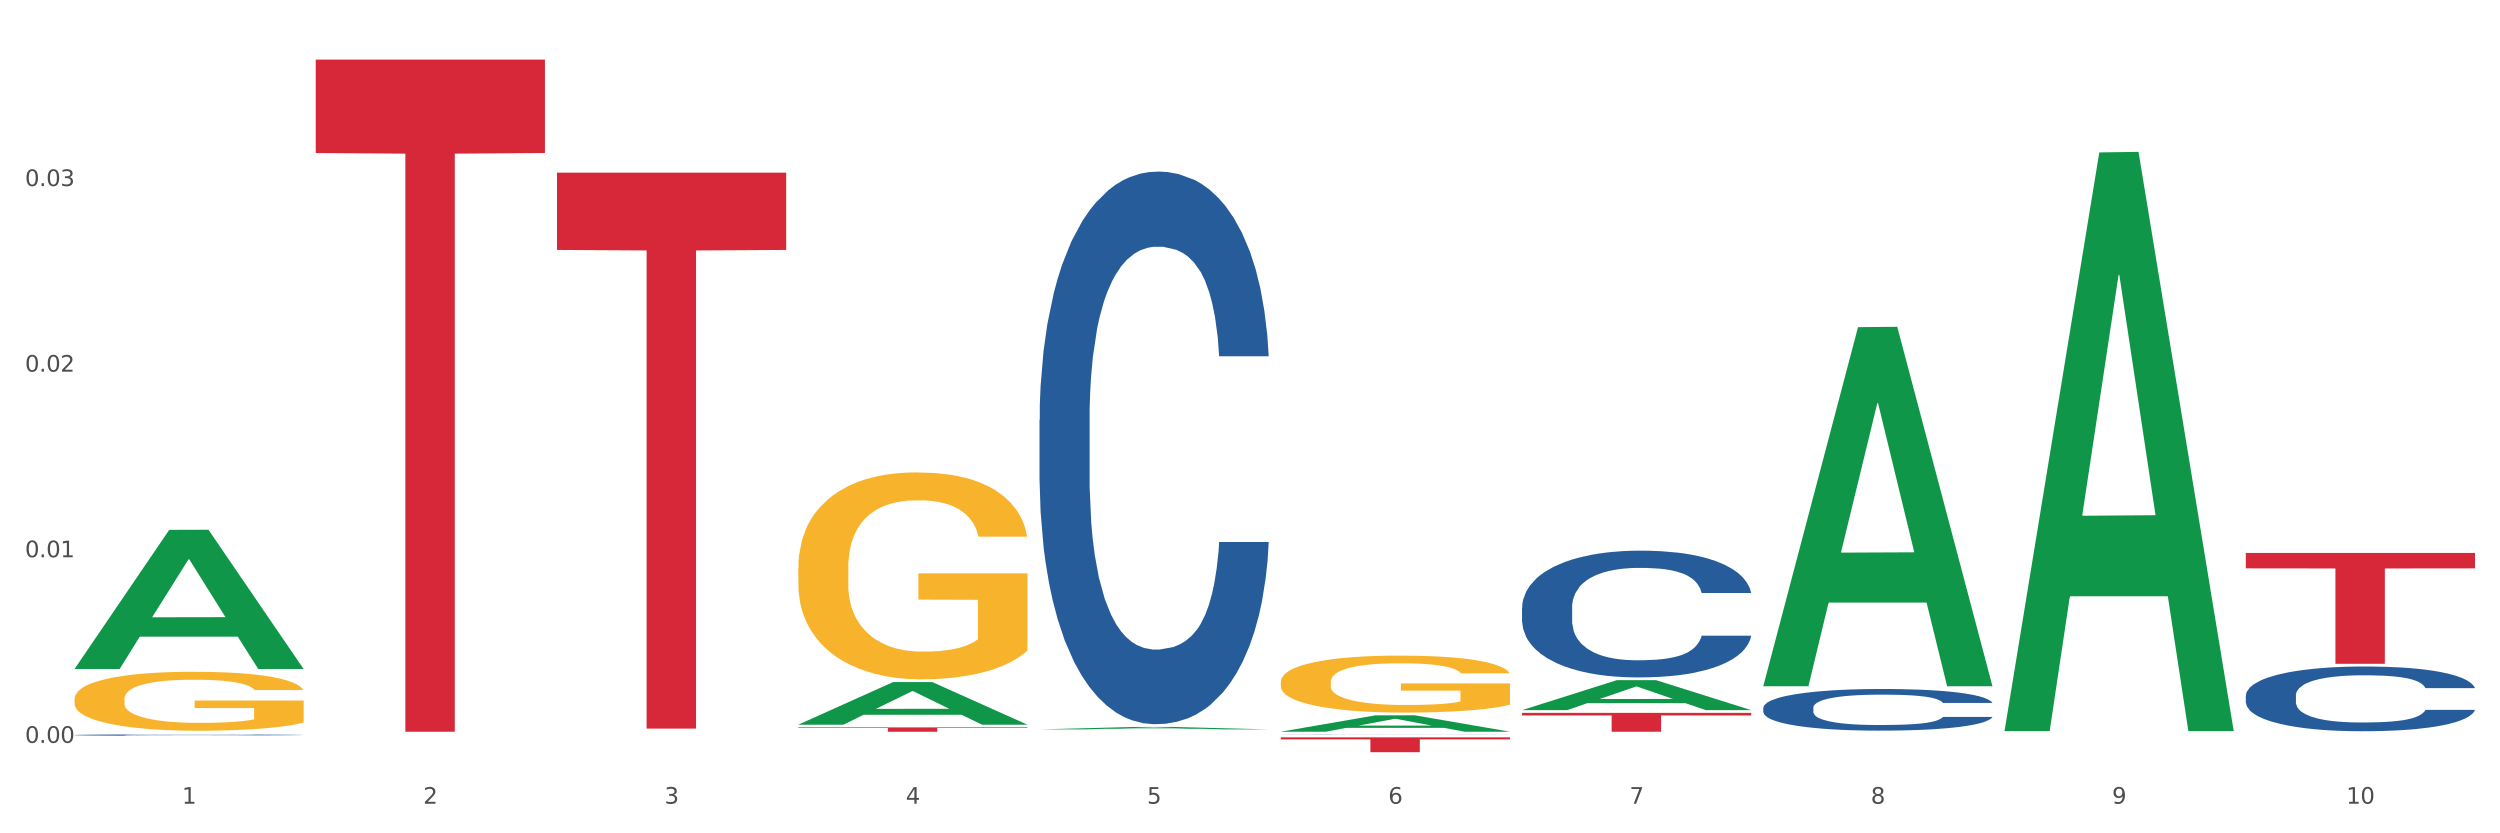
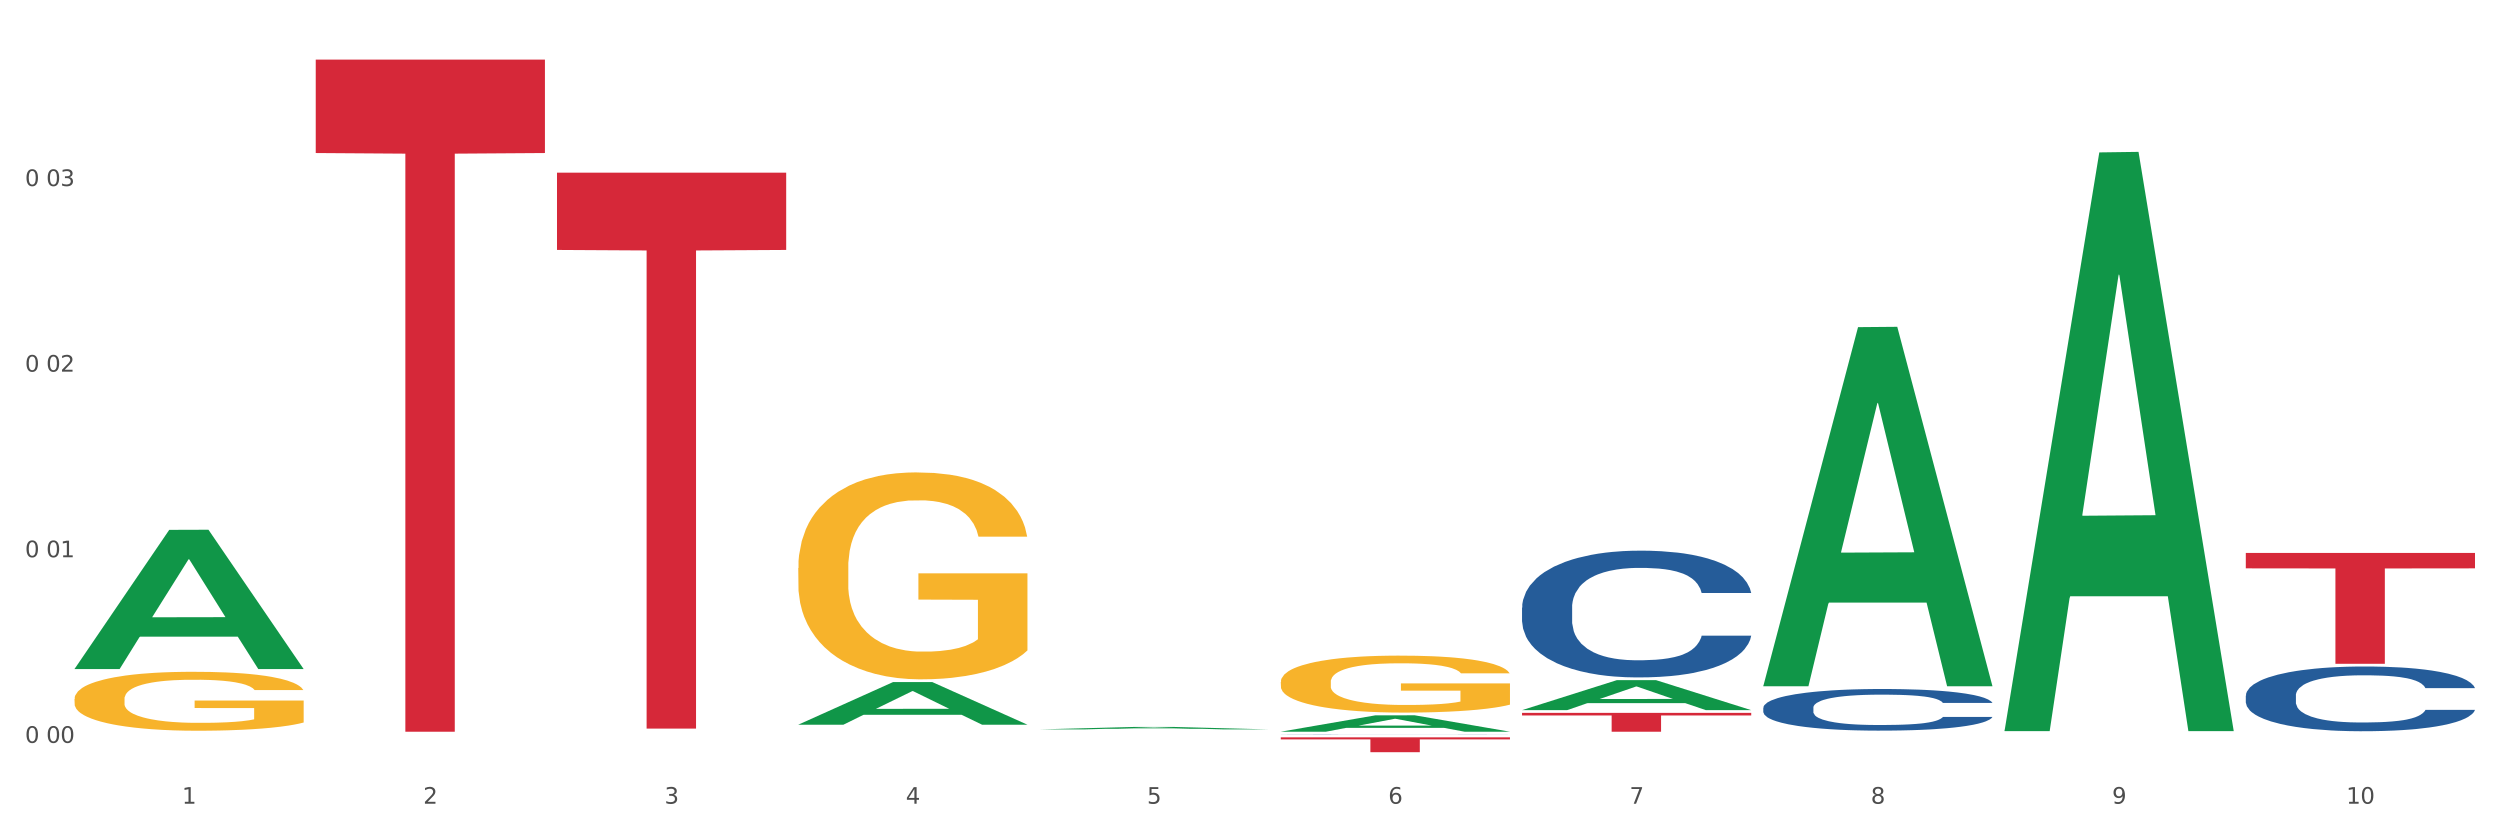
<svg xmlns="http://www.w3.org/2000/svg" xmlns:xlink="http://www.w3.org/1999/xlink" width="1080pt" height="360pt" viewBox="0 0 1080 360" version="1.1">
  <rect x="0" y="0" width="1080" height="360" fill="#333333" stroke="none" />
  <defs>
    <style type="text/css">*{stroke-linejoin: round; stroke-linecap: butt}</style>
  </defs>
  <g id="figure_1">
    <g id="patch_1">
      <path d="M 0 360  L 1080 360  L 1080 0  L 0 0  z " style="fill: #ffffff; stroke: #ffffff; stroke-linejoin: miter" />
    </g>
    <g id="axes_1">
      <g id="matplotlib.axis_1">
        <g id="xtick_1">
          <g id="text_1">
            <g style="fill: #4d4d4d" transform="translate(78.627 347.204) scale(0.096 -0.096)">
              <defs>
                <path id="DejaVuSans-31" d="M 794 531  L 1825 531  L 1825 4091  L 703 3866  L 703 4441  L 1819 4666  L 2450 4666  L 2450 531  L 3481 531  L 3481 0  L 794 0  L 794 531  z " transform="scale(0.016)" />
              </defs>
              <use xlink:href="#DejaVuSans-31" />
            </g>
          </g>
        </g>
        <g id="xtick_2">
          <g id="text_2">
            <g style="fill: #4d4d4d" transform="translate(182.851 347.204) scale(0.096 -0.096)">
              <defs>
                <path id="DejaVuSans-32" d="M 1228 531  L 3431 531  L 3431 0  L 469 0  L 469 531  Q 828 903 1448 1529  Q 2069 2156 2228 2338  Q 2531 2678 2651 2914  Q 2772 3150 2772 3378  Q 2772 3750 2511 3984  Q 2250 4219 1831 4219  Q 1534 4219 1204 4116  Q 875 4013 500 3803  L 500 4441  Q 881 4594 1212 4672  Q 1544 4750 1819 4750  Q 2544 4750 2975 4387  Q 3406 4025 3406 3419  Q 3406 3131 3298 2873  Q 3191 2616 2906 2266  Q 2828 2175 2409 1742  Q 1991 1309 1228 531  z " transform="scale(0.016)" />
              </defs>
              <use xlink:href="#DejaVuSans-32" />
            </g>
          </g>
        </g>
        <g id="xtick_3">
          <g id="text_3">
            <g style="fill: #4d4d4d" transform="translate(287.074 347.204) scale(0.096 -0.096)">
              <defs>
                <path id="DejaVuSans-33" d="M 2597 2516  Q 3050 2419 3304 2112  Q 3559 1806 3559 1356  Q 3559 666 3084 287  Q 2609 -91 1734 -91  Q 1441 -91 1130 -33  Q 819 25 488 141  L 488 750  Q 750 597 1062 519  Q 1375 441 1716 441  Q 2309 441 2620 675  Q 2931 909 2931 1356  Q 2931 1769 2642 2001  Q 2353 2234 1838 2234  L 1294 2234  L 1294 2753  L 1863 2753  Q 2328 2753 2575 2939  Q 2822 3125 2822 3475  Q 2822 3834 2567 4026  Q 2313 4219 1838 4219  Q 1578 4219 1281 4162  Q 984 4106 628 3988  L 628 4550  Q 988 4650 1302 4700  Q 1616 4750 1894 4750  Q 2613 4750 3031 4423  Q 3450 4097 3450 3541  Q 3450 3153 3228 2886  Q 3006 2619 2597 2516  z " transform="scale(0.016)" />
              </defs>
              <use xlink:href="#DejaVuSans-33" />
            </g>
          </g>
        </g>
        <g id="xtick_4">
          <g id="text_4">
            <g style="fill: #4d4d4d" transform="translate(391.298 347.204) scale(0.096 -0.096)">
              <defs>
                <path id="DejaVuSans-34" d="M 2419 4116  L 825 1625  L 2419 1625  L 2419 4116  z M 2253 4666  L 3047 4666  L 3047 1625  L 3713 1625  L 3713 1100  L 3047 1100  L 3047 0  L 2419 0  L 2419 1100  L 313 1100  L 313 1709  L 2253 4666  z " transform="scale(0.016)" />
              </defs>
              <use xlink:href="#DejaVuSans-34" />
            </g>
          </g>
        </g>
        <g id="xtick_5">
          <g id="text_5">
            <g style="fill: #4d4d4d" transform="translate(495.522 347.204) scale(0.096 -0.096)">
              <defs>
                <path id="DejaVuSans-35" d="M 691 4666  L 3169 4666  L 3169 4134  L 1269 4134  L 1269 2991  Q 1406 3038 1543 3061  Q 1681 3084 1819 3084  Q 2600 3084 3056 2656  Q 3513 2228 3513 1497  Q 3513 744 3044 326  Q 2575 -91 1722 -91  Q 1428 -91 1123 -41  Q 819 9 494 109  L 494 744  Q 775 591 1075 516  Q 1375 441 1709 441  Q 2250 441 2565 725  Q 2881 1009 2881 1497  Q 2881 1984 2565 2268  Q 2250 2553 1709 2553  Q 1456 2553 1204 2497  Q 953 2441 691 2322  L 691 4666  z " transform="scale(0.016)" />
              </defs>
              <use xlink:href="#DejaVuSans-35" />
            </g>
          </g>
        </g>
        <g id="xtick_6">
          <g id="text_6">
            <g style="fill: #4d4d4d" transform="translate(599.745 347.204) scale(0.096 -0.096)">
              <defs>
                <path id="DejaVuSans-36" d="M 2113 2584  Q 1688 2584 1439 2293  Q 1191 2003 1191 1497  Q 1191 994 1439 701  Q 1688 409 2113 409  Q 2538 409 2786 701  Q 3034 994 3034 1497  Q 3034 2003 2786 2293  Q 2538 2584 2113 2584  z M 3366 4563  L 3366 3988  Q 3128 4100 2886 4159  Q 2644 4219 2406 4219  Q 1781 4219 1451 3797  Q 1122 3375 1075 2522  Q 1259 2794 1537 2939  Q 1816 3084 2150 3084  Q 2853 3084 3261 2657  Q 3669 2231 3669 1497  Q 3669 778 3244 343  Q 2819 -91 2113 -91  Q 1303 -91 875 529  Q 447 1150 447 2328  Q 447 3434 972 4092  Q 1497 4750 2381 4750  Q 2619 4750 2861 4703  Q 3103 4656 3366 4563  z " transform="scale(0.016)" />
              </defs>
              <use xlink:href="#DejaVuSans-36" />
            </g>
          </g>
        </g>
        <g id="xtick_7">
          <g id="text_7">
            <g style="fill: #4d4d4d" transform="translate(703.969 347.204) scale(0.096 -0.096)">
              <defs>
                <path id="DejaVuSans-37" d="M 525 4666  L 3525 4666  L 3525 4397  L 1831 0  L 1172 0  L 2766 4134  L 525 4134  L 525 4666  z " transform="scale(0.016)" />
              </defs>
              <use xlink:href="#DejaVuSans-37" />
            </g>
          </g>
        </g>
        <g id="xtick_8">
          <g id="text_8">
            <g style="fill: #4d4d4d" transform="translate(808.193 347.204) scale(0.096 -0.096)">
              <defs>
                <path id="DejaVuSans-38" d="M 2034 2216  Q 1584 2216 1326 1975  Q 1069 1734 1069 1313  Q 1069 891 1326 650  Q 1584 409 2034 409  Q 2484 409 2743 651  Q 3003 894 3003 1313  Q 3003 1734 2745 1975  Q 2488 2216 2034 2216  z M 1403 2484  Q 997 2584 770 2862  Q 544 3141 544 3541  Q 544 4100 942 4425  Q 1341 4750 2034 4750  Q 2731 4750 3128 4425  Q 3525 4100 3525 3541  Q 3525 3141 3298 2862  Q 3072 2584 2669 2484  Q 3125 2378 3379 2068  Q 3634 1759 3634 1313  Q 3634 634 3220 271  Q 2806 -91 2034 -91  Q 1263 -91 848 271  Q 434 634 434 1313  Q 434 1759 690 2068  Q 947 2378 1403 2484  z M 1172 3481  Q 1172 3119 1398 2916  Q 1625 2713 2034 2713  Q 2441 2713 2670 2916  Q 2900 3119 2900 3481  Q 2900 3844 2670 4047  Q 2441 4250 2034 4250  Q 1625 4250 1398 4047  Q 1172 3844 1172 3481  z " transform="scale(0.016)" />
              </defs>
              <use xlink:href="#DejaVuSans-38" />
            </g>
          </g>
        </g>
        <g id="xtick_9">
          <g id="text_9">
            <g style="fill: #4d4d4d" transform="translate(912.416 347.204) scale(0.096 -0.096)">
              <defs>
                <path id="DejaVuSans-39" d="M 703 97  L 703 672  Q 941 559 1184 500  Q 1428 441 1663 441  Q 2288 441 2617 861  Q 2947 1281 2994 2138  Q 2813 1869 2534 1725  Q 2256 1581 1919 1581  Q 1219 1581 811 2004  Q 403 2428 403 3163  Q 403 3881 828 4315  Q 1253 4750 1959 4750  Q 2769 4750 3195 4129  Q 3622 3509 3622 2328  Q 3622 1225 3098 567  Q 2575 -91 1691 -91  Q 1453 -91 1209 -44  Q 966 3 703 97  z M 1959 2075  Q 2384 2075 2632 2365  Q 2881 2656 2881 3163  Q 2881 3666 2632 3958  Q 2384 4250 1959 4250  Q 1534 4250 1286 3958  Q 1038 3666 1038 3163  Q 1038 2656 1286 2365  Q 1534 2075 1959 2075  z " transform="scale(0.016)" />
              </defs>
              <use xlink:href="#DejaVuSans-39" />
            </g>
          </g>
        </g>
        <g id="xtick_10">
          <g id="text_10">
            <g style="fill: #4d4d4d" transform="translate(1013.586 347.204) scale(0.096 -0.096)">
              <defs>
                <path id="DejaVuSans-30" d="M 2034 4250  Q 1547 4250 1301 3770  Q 1056 3291 1056 2328  Q 1056 1369 1301 889  Q 1547 409 2034 409  Q 2525 409 2770 889  Q 3016 1369 3016 2328  Q 3016 3291 2770 3770  Q 2525 4250 2034 4250  z M 2034 4750  Q 2819 4750 3233 4129  Q 3647 3509 3647 2328  Q 3647 1150 3233 529  Q 2819 -91 2034 -91  Q 1250 -91 836 529  Q 422 1150 422 2328  Q 422 3509 836 4129  Q 1250 4750 2034 4750  z " transform="scale(0.016)" />
              </defs>
              <use xlink:href="#DejaVuSans-31" />
              <use xlink:href="#DejaVuSans-30" transform="translate(63.623 0)" />
            </g>
          </g>
        </g>
        <g id="xtick_11" />
        <g id="xtick_12" />
        <g id="xtick_13" />
        <g id="xtick_14" />
        <g id="xtick_15" />
        <g id="xtick_16" />
        <g id="xtick_17" />
        <g id="xtick_18" />
        <g id="xtick_19" />
      </g>
      <g id="matplotlib.axis_2">
        <g id="ytick_1">
          <g id="text_11">
            <g style="fill: #4d4d4d" transform="translate(10.8 320.91) scale(0.096 -0.096)">
              <defs>
-                 <path id="DejaVuSans-2e" d="M 684 794  L 1344 794  L 1344 0  L 684 0  L 684 794  z " transform="scale(0.016)" />
-               </defs>
+                 </defs>
              <use xlink:href="#DejaVuSans-30" />
              <use xlink:href="#DejaVuSans-2e" transform="translate(63.623 0)" />
              <use xlink:href="#DejaVuSans-30" transform="translate(95.41 0)" />
              <use xlink:href="#DejaVuSans-30" transform="translate(159.033 0)" />
            </g>
          </g>
        </g>
        <g id="ytick_2">
          <g id="text_12">
            <g style="fill: #4d4d4d" transform="translate(10.8 240.731) scale(0.096 -0.096)">
              <use xlink:href="#DejaVuSans-30" />
              <use xlink:href="#DejaVuSans-2e" transform="translate(63.623 0)" />
              <use xlink:href="#DejaVuSans-30" transform="translate(95.41 0)" />
              <use xlink:href="#DejaVuSans-31" transform="translate(159.033 0)" />
            </g>
          </g>
        </g>
        <g id="ytick_3">
          <g id="text_13">
            <g style="fill: #4d4d4d" transform="translate(10.8 160.553) scale(0.096 -0.096)">
              <use xlink:href="#DejaVuSans-30" />
              <use xlink:href="#DejaVuSans-2e" transform="translate(63.623 0)" />
              <use xlink:href="#DejaVuSans-30" transform="translate(95.41 0)" />
              <use xlink:href="#DejaVuSans-32" transform="translate(159.033 0)" />
            </g>
          </g>
        </g>
        <g id="ytick_4">
          <g id="text_14">
            <g style="fill: #4d4d4d" transform="translate(10.8 80.374) scale(0.096 -0.096)">
              <use xlink:href="#DejaVuSans-30" />
              <use xlink:href="#DejaVuSans-2e" transform="translate(63.623 0)" />
              <use xlink:href="#DejaVuSans-30" transform="translate(95.41 0)" />
              <use xlink:href="#DejaVuSans-33" transform="translate(159.033 0)" />
            </g>
          </g>
        </g>
        <g id="ytick_5" />
        <g id="ytick_6" />
        <g id="ytick_7" />
        <g id="ytick_8" />
      </g>
      <g id="PolyCollection_1">
        <path d="M 32.175 288.935  L 32.277 288.879  L 73.107 228.901  L 90.051 228.845  L 131.187 289.048  L 111.589 289.048  L 102.709 275.029  L 60.552 275.029  L 60.246 275.255  L 51.671 289.048  L 32.175 289.048  L 32.175 288.935  L 65.86 266.663  L 97.401 266.606  L 81.783 241.677  L 81.579 241.564  L 81.375 241.733  L 65.758 266.606  L 65.86 266.663  L 32.175 288.935  z " clip-path="url(#pd849e5771f)" style="fill: #109648" />
        <path d="M 761.74 305.729  L 761.857 305.713  L 761.857 305.253  L 762.208 304.628  L 763.496 303.478  L 765.134 302.607  L 767.943 301.589  L 769.465 301.162  L 771.454 300.685  L 775.551 299.913  L 780.232 299.256  L 783.509 298.894  L 785.967 298.664  L 791.467 298.254  L 794.627 298.073  L 797.904 297.925  L 800.713 297.826  L 805.395 297.711  L 809.14 297.662  L 813.47 297.646  L 817.098 297.662  L 821.897 297.728  L 828.919 297.925  L 831.611 298.04  L 835.239 298.237  L 838.984 298.5  L 842.027 298.763  L 845.538 299.141  L 849.166 299.634  L 852.677 300.258  L 855.135 300.833  L 857.125 301.441  L 858.88 302.18  L 860.168 302.985  L 860.753 303.659  L 839.335 303.659  L 838.75 303.051  L 837.58 302.394  L 836.409 301.95  L 835.122 301.589  L 833.132 301.178  L 831.377 300.915  L 828.451 300.603  L 825.759 300.406  L 823.535 300.291  L 820.843 300.192  L 815.109 300.094  L 811.012 300.094  L 808.438 300.127  L 805.278 300.209  L 802.586 300.324  L 799.426 300.521  L 796.968 300.734  L 794.51 301.014  L 793.106 301.211  L 790.999 301.572  L 789.595 301.868  L 787.722 302.377  L 786.669 302.739  L 784.796 303.675  L 783.977 304.365  L 783.626 304.842  L 783.392 305.368  L 783.392 307.931  L 784.094 309.081  L 784.679 309.574  L 785.616 310.132  L 787.371 310.855  L 789.946 311.562  L 792.638 312.071  L 794.862 312.383  L 796.968 312.613  L 799.075 312.794  L 801.65 312.958  L 803.756 313.057  L 806.916 313.155  L 810.661 313.205  L 813.587 313.205  L 819.556 313.122  L 822.248 313.04  L 824.823 312.925  L 827.632 312.745  L 829.855 312.547  L 831.143 312.4  L 833.249 312.087  L 834.888 311.759  L 836.292 311.381  L 837.229 311.052  L 838.282 310.559  L 839.101 310.001  L 839.335 309.705  L 860.753 309.705  L 860.285 310.297  L 859.465 310.872  L 857.827 311.644  L 856.539 312.087  L 854.55 312.63  L 852.443 313.09  L 849.517 313.599  L 846.825 313.977  L 844.017 314.305  L 840.974 314.601  L 835.473 315.012  L 833.483 315.127  L 829.27 315.324  L 825.993 315.439  L 821.195 315.554  L 816.279 315.62  L 811.13 315.636  L 806.565 315.603  L 801.533 315.505  L 798.373 315.406  L 794.862 315.258  L 790.765 315.028  L 786.903 314.749  L 783.275 314.42  L 779.881 314.043  L 776.721 313.615  L 772.625 312.909  L 769.582 312.219  L 767.358 311.578  L 765.837 311.036  L 764.315 310.346  L 763.496 309.869  L 762.208 308.719  L 761.74 307.651  L 761.74 305.729  z " clip-path="url(#pd849e5771f)" style="fill: #255c99" />
        <path d="M 657.517 262.49  L 657.634 262.44  L 657.634 261.039  L 657.985 259.138  L 659.272 255.637  L 660.911 252.986  L 663.72 249.884  L 665.241 248.584  L 667.231 247.133  L 671.327 244.782  L 676.008 242.781  L 679.285 241.681  L 681.743 240.981  L 687.244 239.73  L 690.404 239.18  L 693.681 238.73  L 696.49 238.43  L 701.171 238.08  L 704.916 237.929  L 709.247 237.879  L 712.875 237.929  L 717.673 238.13  L 724.695 238.73  L 727.387 239.08  L 731.015 239.68  L 734.76 240.481  L 737.803 241.281  L 741.314 242.431  L 744.943 243.932  L 748.454 245.833  L 750.911 247.583  L 752.901 249.434  L 754.657 251.685  L 755.944 254.136  L 756.529 256.187  L 735.112 256.187  L 734.526 254.336  L 733.356 252.335  L 732.186 250.985  L 730.898 249.884  L 728.909 248.634  L 727.153 247.834  L 724.227 246.883  L 721.535 246.283  L 719.312 245.933  L 716.62 245.633  L 710.885 245.333  L 706.789 245.333  L 704.214 245.433  L 701.054 245.683  L 698.362 246.033  L 695.202 246.633  L 692.745 247.283  L 690.287 248.134  L 688.882 248.734  L 686.776 249.834  L 685.371 250.735  L 683.499 252.285  L 682.445 253.386  L 680.573 256.237  L 679.754 258.338  L 679.402 259.789  L 679.168 261.389  L 679.168 269.192  L 679.871 272.694  L 680.456 274.194  L 681.392 275.895  L 683.148 278.096  L 685.722 280.247  L 688.414 281.798  L 690.638 282.748  L 692.745 283.448  L 694.851 283.999  L 697.426 284.499  L 699.533 284.799  L 702.693 285.099  L 706.438 285.249  L 709.364 285.249  L 715.332 284.999  L 718.024 284.749  L 720.599 284.399  L 723.408 283.848  L 725.632 283.248  L 726.919 282.798  L 729.026 281.848  L 730.664 280.847  L 732.069 279.697  L 733.005 278.696  L 734.058 277.196  L 734.877 275.495  L 735.112 274.595  L 756.529 274.595  L 756.061 276.395  L 755.242 278.146  L 753.603 280.497  L 752.316 281.848  L 750.326 283.498  L 748.22 284.899  L 745.294 286.45  L 742.602 287.6  L 739.793 288.6  L 736.75 289.501  L 731.249 290.751  L 729.26 291.101  L 725.046 291.702  L 721.769 292.052  L 716.971 292.402  L 712.055 292.602  L 706.906 292.652  L 702.341 292.552  L 697.309 292.252  L 694.149 291.952  L 690.638 291.502  L 686.542 290.801  L 682.679 289.951  L 679.051 288.951  L 675.657 287.8  L 672.497 286.5  L 668.401 284.349  L 665.358 282.248  L 663.134 280.297  L 661.613 278.646  L 660.091 276.545  L 659.272 275.095  L 657.985 271.593  L 657.517 268.342  L 657.517 262.49  z " clip-path="url(#pd849e5771f)" style="fill: #255c99" />
        <path d="M 553.293 317.307  L 553.41 317.307  L 553.41 317.304  L 553.761 317.301  L 555.049 317.294  L 556.687 317.29  L 559.496 317.284  L 561.017 317.282  L 563.007 317.279  L 567.103 317.275  L 571.785 317.272  L 575.062 317.27  L 577.52 317.268  L 583.02 317.266  L 586.18 317.265  L 589.457 317.264  L 592.266 317.264  L 596.948 317.263  L 600.693 317.263  L 605.023 317.263  L 608.651 317.263  L 613.45 317.263  L 620.472 317.264  L 623.164 317.265  L 626.792 317.266  L 630.537 317.267  L 633.58 317.269  L 637.091 317.271  L 640.719 317.274  L 644.23 317.277  L 646.688 317.28  L 648.677 317.283  L 650.433 317.287  L 651.72 317.292  L 652.306 317.295  L 630.888 317.295  L 630.303 317.292  L 629.132 317.289  L 627.962 317.286  L 626.675 317.284  L 624.685 317.282  L 622.929 317.281  L 620.004 317.279  L 617.312 317.278  L 615.088 317.277  L 612.396 317.277  L 606.661 317.276  L 602.565 317.276  L 599.99 317.276  L 596.83 317.277  L 594.139 317.277  L 590.979 317.278  L 588.521 317.28  L 586.063 317.281  L 584.659 317.282  L 582.552 317.284  L 581.148 317.286  L 579.275 317.288  L 578.222 317.29  L 576.349 317.295  L 575.53 317.299  L 575.179 317.302  L 574.945 317.305  L 574.945 317.319  L 575.647 317.325  L 576.232 317.327  L 577.168 317.331  L 578.924 317.334  L 581.499 317.338  L 584.191 317.341  L 586.414 317.343  L 588.521 317.344  L 590.628 317.345  L 593.202 317.346  L 595.309 317.346  L 598.469 317.347  L 602.214 317.347  L 605.14 317.347  L 611.109 317.347  L 613.801 317.346  L 616.375 317.346  L 619.184 317.345  L 621.408 317.344  L 622.695 317.343  L 624.802 317.341  L 626.441 317.339  L 627.845 317.337  L 628.781 317.336  L 629.835 317.333  L 630.654 317.33  L 630.888 317.328  L 652.306 317.328  L 651.837 317.331  L 651.018 317.335  L 649.38 317.339  L 648.092 317.341  L 646.103 317.344  L 643.996 317.347  L 641.07 317.349  L 638.378 317.351  L 635.569 317.353  L 632.526 317.355  L 627.026 317.357  L 625.036 317.358  L 620.823 317.359  L 617.546 317.359  L 612.747 317.36  L 607.832 317.36  L 602.682 317.36  L 598.118 317.36  L 593.085 317.36  L 589.925 317.359  L 586.414 317.358  L 582.318 317.357  L 578.456 317.356  L 574.828 317.354  L 571.434 317.352  L 568.274 317.349  L 564.177 317.346  L 561.135 317.342  L 558.911 317.338  L 557.389 317.335  L 555.868 317.332  L 555.049 317.329  L 553.761 317.323  L 553.293 317.317  L 553.293 317.307  z " clip-path="url(#pd849e5771f)" style="fill: #255c99" />
-         <path d="M 449.069 181.391  L 449.187 181.173  L 449.187 175.068  L 449.538 166.783  L 450.825 151.52  L 452.464 139.964  L 455.272 126.446  L 456.794 120.777  L 458.783 114.454  L 462.88 104.206  L 467.561 95.485  L 470.838 90.688  L 473.296 87.635  L 478.797 82.184  L 481.957 79.786  L 485.234 77.824  L 488.042 76.515  L 492.724 74.989  L 496.469 74.335  L 500.799 74.117  L 504.427 74.335  L 509.226 75.207  L 516.248 77.824  L 518.94 79.35  L 522.568 81.966  L 526.313 85.455  L 529.356 88.944  L 532.867 93.958  L 536.495 100.5  L 540.006 108.785  L 542.464 116.416  L 544.454 124.484  L 546.209 134.295  L 547.497 144.979  L 548.082 153.919  L 526.664 153.919  L 526.079 145.851  L 524.909 137.13  L 523.738 131.243  L 522.451 126.446  L 520.461 120.995  L 518.706 117.506  L 515.78 113.364  L 513.088 110.747  L 510.864 109.221  L 508.173 107.913  L 502.438 106.605  L 498.342 106.605  L 495.767 107.041  L 492.607 108.131  L 489.915 109.657  L 486.755 112.274  L 484.297 115.108  L 481.84 118.815  L 480.435 121.431  L 478.328 126.228  L 476.924 130.153  L 475.051 136.912  L 473.998 141.709  L 472.126 154.137  L 471.306 163.294  L 470.955 169.617  L 470.721 176.595  L 470.721 210.608  L 471.423 225.871  L 472.009 232.412  L 472.945 239.825  L 474.7 249.419  L 477.275 258.795  L 479.967 265.554  L 482.191 269.696  L 484.297 272.749  L 486.404 275.147  L 488.979 277.328  L 491.085 278.636  L 494.245 279.944  L 497.991 280.598  L 500.916 280.598  L 506.885 279.508  L 509.577 278.418  L 512.152 276.892  L 514.961 274.493  L 517.184 271.877  L 518.472 269.914  L 520.578 265.772  L 522.217 261.411  L 523.621 256.396  L 524.558 252.035  L 525.611 245.494  L 526.43 238.081  L 526.664 234.156  L 548.082 234.156  L 547.614 242.006  L 546.795 249.637  L 545.156 259.885  L 543.869 265.772  L 541.879 272.967  L 539.772 279.072  L 536.846 285.831  L 534.155 290.846  L 531.346 295.207  L 528.303 299.131  L 522.802 304.582  L 520.813 306.109  L 516.599 308.725  L 513.322 310.251  L 508.524 311.778  L 503.608 312.65  L 498.459 312.868  L 493.894 312.432  L 488.862 311.123  L 485.702 309.815  L 482.191 307.853  L 478.094 304.8  L 474.232 301.094  L 470.604 296.733  L 467.21 291.718  L 464.05 286.049  L 459.954 276.674  L 456.911 267.516  L 454.687 259.013  L 453.166 251.817  L 451.644 242.66  L 450.825 236.337  L 449.538 221.074  L 449.069 206.902  L 449.069 181.391  z " clip-path="url(#pd849e5771f)" style="fill: #255c99" />
-         <path d="M 32.175 317.525  L 32.292 317.525  L 32.292 317.51  L 32.643 317.49  L 33.931 317.452  L 35.569 317.424  L 38.378 317.391  L 39.899 317.377  L 41.889 317.362  L 45.985 317.336  L 50.667 317.315  L 53.944 317.303  L 56.401 317.296  L 61.902 317.283  L 65.062 317.277  L 68.339 317.272  L 71.148 317.269  L 75.829 317.265  L 79.575 317.263  L 83.905 317.263  L 87.533 317.263  L 92.331 317.265  L 99.354 317.272  L 102.045 317.276  L 105.674 317.282  L 109.419 317.291  L 112.462 317.299  L 115.973 317.311  L 119.601 317.327  L 123.112 317.348  L 125.57 317.366  L 127.559 317.386  L 129.315 317.41  L 130.602 317.436  L 131.187 317.458  L 109.77 317.458  L 109.185 317.438  L 108.014 317.417  L 106.844 317.403  L 105.557 317.391  L 103.567 317.378  L 101.811 317.369  L 98.886 317.359  L 96.194 317.352  L 93.97 317.349  L 91.278 317.346  L 85.543 317.342  L 81.447 317.342  L 78.872 317.343  L 75.712 317.346  L 73.021 317.35  L 69.861 317.356  L 67.403 317.363  L 64.945 317.372  L 63.541 317.379  L 61.434 317.39  L 60.03 317.4  L 58.157 317.417  L 57.104 317.428  L 55.231 317.459  L 54.412 317.481  L 54.061 317.497  L 53.827 317.514  L 53.827 317.597  L 54.529 317.634  L 55.114 317.65  L 56.05 317.669  L 57.806 317.692  L 60.381 317.715  L 63.072 317.731  L 65.296 317.742  L 67.403 317.749  L 69.509 317.755  L 72.084 317.76  L 74.191 317.764  L 77.351 317.767  L 81.096 317.768  L 84.022 317.768  L 89.991 317.766  L 92.683 317.763  L 95.257 317.759  L 98.066 317.753  L 100.29 317.747  L 101.577 317.742  L 103.684 317.732  L 105.322 317.721  L 106.727 317.709  L 107.663 317.698  L 108.717 317.682  L 109.536 317.664  L 109.77 317.655  L 131.187 317.655  L 130.719 317.674  L 129.9 317.693  L 128.262 317.718  L 126.974 317.732  L 124.985 317.75  L 122.878 317.765  L 119.952 317.781  L 117.26 317.793  L 114.451 317.804  L 111.408 317.814  L 105.908 317.827  L 103.918 317.831  L 99.705 317.837  L 96.428 317.841  L 91.629 317.845  L 86.714 317.847  L 81.564 317.847  L 77 317.846  L 71.967 317.843  L 68.807 317.84  L 65.296 317.835  L 61.2 317.828  L 57.338 317.819  L 53.71 317.808  L 50.316 317.796  L 47.156 317.782  L 43.059 317.759  L 40.016 317.736  L 37.793 317.715  L 36.271 317.698  L 34.75 317.675  L 33.931 317.66  L 32.643 317.623  L 32.175 317.588  L 32.175 317.525  z " clip-path="url(#pd849e5771f)" style="fill: #255c99" />
        <path d="M 136.399 25.759  L 235.411 25.759  L 235.411 66.107  L 196.463 66.379  L 196.463 316.097  L 175.112 316.097  L 175.112 66.379  L 136.399 66.107  L 136.399 26.032  L 136.399 25.759  z " clip-path="url(#pd849e5771f)" style="fill: #d62839" />
        <path d="M 240.622 74.599  L 339.635 74.599  L 339.635 107.973  L 300.687 108.199  L 300.687 314.758  L 279.336 314.758  L 279.336 108.199  L 240.622 107.973  L 240.622 74.825  L 240.622 74.599  z " clip-path="url(#pd849e5771f)" style="fill: #d62839" />
-         <path d="M 344.846 314.243  L 443.858 314.243  L 443.858 314.501  L 404.91 314.503  L 404.91 316.097  L 383.559 316.097  L 383.559 314.503  L 344.846 314.501  L 344.846 314.245  L 344.846 314.243  z " clip-path="url(#pd849e5771f)" style="fill: #d62839" />
        <path d="M 553.293 318.526  L 652.306 318.526  L 652.306 319.419  L 613.358 319.425  L 613.358 324.95  L 592.006 324.95  L 592.006 319.425  L 553.293 319.419  L 553.293 318.532  L 553.293 318.526  z " clip-path="url(#pd849e5771f)" style="fill: #d62839" />
        <path d="M 657.517 307.949  L 756.529 307.949  L 756.529 309.082  L 717.581 309.089  L 717.581 316.097  L 696.23 316.097  L 696.23 309.089  L 657.517 309.082  L 657.517 307.957  L 657.517 307.949  z " clip-path="url(#pd849e5771f)" style="fill: #d62839" />
        <path d="M 970.188 238.877  L 1069.2 238.877  L 1069.2 245.531  L 1030.252 245.576  L 1030.252 286.762  L 1008.901 286.762  L 1008.901 245.576  L 970.188 245.531  L 970.188 238.922  L 970.188 238.877  z " clip-path="url(#pd849e5771f)" style="fill: #d62839" />
        <path d="M 553.293 294.603  L 553.41 294.581  L 553.41 293.771  L 553.644 293.075  L 554.813 291.389  L 556.566 289.995  L 557.852 289.253  L 559.138 288.646  L 560.658 288.04  L 562.528 287.41  L 565.918 286.489  L 568.022 286.016  L 570.594 285.522  L 575.27 284.803  L 578.66 284.398  L 582.167 284.061  L 587.895 283.656  L 591.636 283.476  L 595.61 283.342  L 600.403 283.252  L 604.027 283.229  L 611.976 283.297  L 618.756 283.499  L 622.029 283.656  L 626.237 283.926  L 628.458 284.106  L 632.082 284.465  L 635.823 284.938  L 638.395 285.342  L 642.252 286.106  L 645.175 286.871  L 647.863 287.815  L 649.266 288.467  L 650.318 289.074  L 651.253 289.77  L 652.189 290.872  L 631.147 290.872  L 630.329 290.085  L 629.043 289.343  L 627.173 288.624  L 625.536 288.174  L 622.73 287.612  L 620.159 287.253  L 617.47 286.983  L 614.197 286.758  L 611.625 286.646  L 608.001 286.556  L 600.87 286.578  L 596.078 286.758  L 592.805 286.983  L 590.7 287.185  L 588.83 287.41  L 586.726 287.725  L 584.271 288.197  L 582.518 288.624  L 580.764 289.163  L 579.361 289.703  L 578.075 290.332  L 577.023 291.007  L 576.205 291.703  L 575.504 292.558  L 574.919 293.974  L 574.919 297.053  L 575.153 297.75  L 575.737 298.672  L 576.439 299.369  L 577.608 300.2  L 578.66 300.762  L 580.647 301.571  L 582.868 302.246  L 584.622 302.673  L 586.375 303.032  L 589.415 303.527  L 592.805 303.932  L 595.727 304.179  L 599.702 304.404  L 602.39 304.494  L 604.728 304.538  L 610.456 304.538  L 614.548 304.471  L 619.107 304.314  L 622.613 304.111  L 625.536 303.864  L 628.809 303.46  L 630.913 303.077  L 630.913 298.379  L 605.196 298.357  L 605.196 295.233  L 652.306 295.233  L 652.306 304.404  L 650.318 304.876  L 648.097 305.303  L 645.759 305.685  L 642.252 306.157  L 638.044 306.606  L 634.303 306.921  L 630.329 307.191  L 625.653 307.438  L 619.574 307.663  L 615.833 307.753  L 611.158 307.82  L 605.663 307.843  L 600.87 307.798  L 596.195 307.685  L 591.285 307.483  L 586.492 307.191  L 582.868 306.899  L 579.244 306.539  L 575.387 306.067  L 572.347 305.617  L 570.009 305.213  L 567.438 304.696  L 564.632 304.021  L 562.528 303.415  L 560.658 302.785  L 558.67 301.976  L 557.268 301.279  L 555.865 300.402  L 555.047 299.751  L 554.111 298.739  L 553.41 297.323  L 553.293 294.603  z " clip-path="url(#pd849e5771f)" style="fill: #f7b32b" />
        <path d="M 344.846 245.389  L 344.963 245.307  L 344.963 242.368  L 345.197 239.837  L 346.366 233.713  L 348.119 228.651  L 349.405 225.957  L 350.691 223.753  L 352.21 221.548  L 354.081 219.262  L 357.471 215.914  L 359.575 214.2  L 362.147 212.404  L 366.823 209.791  L 370.213 208.321  L 373.72 207.097  L 379.448 205.627  L 383.188 204.974  L 387.163 204.484  L 391.956 204.157  L 395.579 204.076  L 403.529 204.321  L 410.309 205.056  L 413.582 205.627  L 417.79 206.607  L 420.011 207.26  L 423.635 208.566  L 427.376 210.281  L 429.947 211.751  L 433.805 214.526  L 436.728 217.302  L 439.416 220.732  L 440.819 223.099  L 441.871 225.304  L 442.806 227.835  L 443.741 231.835  L 422.7 231.835  L 421.882 228.978  L 420.596 226.284  L 418.725 223.671  L 417.089 222.038  L 414.283 219.997  L 411.711 218.69  L 409.023 217.711  L 405.75 216.894  L 403.178 216.486  L 399.554 216.159  L 392.423 216.241  L 387.63 216.894  L 384.357 217.711  L 382.253 218.446  L 380.383 219.262  L 378.279 220.405  L 375.824 222.12  L 374.07 223.671  L 372.317 225.63  L 370.914 227.59  L 369.628 229.876  L 368.576 232.325  L 367.758 234.856  L 367.056 237.959  L 366.472 243.103  L 366.472 254.288  L 366.706 256.819  L 367.29 260.167  L 367.992 262.698  L 369.161 265.719  L 370.213 267.76  L 372.2 270.699  L 374.421 273.148  L 376.174 274.7  L 377.928 276.006  L 380.967 277.802  L 384.357 279.272  L 387.28 280.17  L 391.254 280.986  L 393.943 281.313  L 396.281 281.476  L 402.009 281.476  L 406.1 281.231  L 410.659 280.66  L 414.166 279.925  L 417.089 279.027  L 420.362 277.557  L 422.466 276.169  L 422.466 259.105  L 396.748 259.024  L 396.748 247.675  L 443.858 247.675  L 443.858 280.986  L 441.871 282.701  L 439.65 284.252  L 437.312 285.64  L 433.805 287.355  L 429.597 288.988  L 425.856 290.131  L 421.882 291.111  L 417.206 292.009  L 411.127 292.825  L 407.386 293.152  L 402.71 293.397  L 397.216 293.478  L 392.423 293.315  L 387.747 292.907  L 382.838 292.172  L 378.045 291.111  L 374.421 290.049  L 370.797 288.743  L 366.94 287.028  L 363.9 285.395  L 361.562 283.926  L 358.99 282.048  L 356.185 279.598  L 354.081 277.394  L 352.21 275.108  L 350.223 272.169  L 348.82 269.638  L 347.418 266.453  L 346.599 264.086  L 345.664 260.412  L 344.963 255.268  L 344.846 245.389  z " clip-path="url(#pd849e5771f)" style="fill: #f7b32b" />
-         <path d="M 970.188 300.495  L 970.305 300.469  L 970.305 299.754  L 970.656 298.783  L 971.943 296.995  L 973.582 295.642  L 976.39 294.058  L 977.912 293.394  L 979.902 292.653  L 983.998 291.453  L 988.679 290.431  L 991.956 289.869  L 994.414 289.512  L 999.915 288.873  L 1003.075 288.592  L 1006.352 288.362  L 1009.161 288.209  L 1013.842 288.03  L 1017.587 287.953  L 1021.917 287.928  L 1025.546 287.953  L 1030.344 288.056  L 1037.366 288.362  L 1040.058 288.541  L 1043.686 288.847  L 1047.431 289.256  L 1050.474 289.665  L 1053.985 290.252  L 1057.613 291.018  L 1061.125 291.989  L 1063.582 292.883  L 1065.572 293.828  L 1067.327 294.978  L 1068.615 296.229  L 1069.2 297.276  L 1047.782 297.276  L 1047.197 296.331  L 1046.027 295.31  L 1044.857 294.62  L 1043.569 294.058  L 1041.58 293.419  L 1039.824 293.011  L 1036.898 292.525  L 1034.206 292.219  L 1031.983 292.04  L 1029.291 291.887  L 1023.556 291.734  L 1019.46 291.734  L 1016.885 291.785  L 1013.725 291.912  L 1011.033 292.091  L 1007.873 292.398  L 1005.415 292.73  L 1002.958 293.164  L 1001.553 293.471  L 999.447 294.032  L 998.042 294.492  L 996.17 295.284  L 995.116 295.846  L 993.244 297.302  L 992.424 298.375  L 992.073 299.115  L 991.839 299.933  L 991.839 303.917  L 992.541 305.705  L 993.127 306.471  L 994.063 307.34  L 995.818 308.464  L 998.393 309.562  L 1001.085 310.354  L 1003.309 310.839  L 1005.415 311.197  L 1007.522 311.478  L 1010.097 311.733  L 1012.203 311.886  L 1015.363 312.04  L 1019.109 312.116  L 1022.035 312.116  L 1028.003 311.989  L 1030.695 311.861  L 1033.27 311.682  L 1036.079 311.401  L 1038.303 311.095  L 1039.59 310.865  L 1041.697 310.379  L 1043.335 309.869  L 1044.739 309.281  L 1045.676 308.77  L 1046.729 308.004  L 1047.548 307.136  L 1047.782 306.676  L 1069.2 306.676  L 1068.732 307.595  L 1067.913 308.489  L 1066.274 309.69  L 1064.987 310.379  L 1062.997 311.222  L 1060.89 311.938  L 1057.965 312.729  L 1055.273 313.317  L 1052.464 313.828  L 1049.421 314.287  L 1043.92 314.926  L 1041.931 315.105  L 1037.717 315.411  L 1034.44 315.59  L 1029.642 315.769  L 1024.726 315.871  L 1019.577 315.897  L 1015.012 315.845  L 1009.98 315.692  L 1006.82 315.539  L 1003.309 315.309  L 999.212 314.951  L 995.35 314.517  L 991.722 314.006  L 988.328 313.419  L 985.168 312.755  L 981.072 311.657  L 978.029 310.584  L 975.805 309.588  L 974.284 308.745  L 972.762 307.672  L 971.943 306.931  L 970.656 305.143  L 970.188 303.483  L 970.188 300.495  z " clip-path="url(#pd849e5771f)" style="fill: #255c99" />
+         <path d="M 970.188 300.495  L 970.305 300.469  L 970.305 299.754  L 970.656 298.783  L 971.943 296.995  L 973.582 295.642  L 976.39 294.058  L 977.912 293.394  L 979.902 292.653  L 983.998 291.453  L 988.679 290.431  L 991.956 289.869  L 994.414 289.512  L 999.915 288.873  L 1003.075 288.592  L 1006.352 288.362  L 1009.161 288.209  L 1013.842 288.03  L 1017.587 287.953  L 1021.917 287.928  L 1025.546 287.953  L 1030.344 288.056  L 1037.366 288.362  L 1040.058 288.541  L 1043.686 288.847  L 1047.431 289.256  L 1050.474 289.665  L 1053.985 290.252  L 1057.613 291.018  L 1061.125 291.989  L 1063.582 292.883  L 1065.572 293.828  L 1067.327 294.978  L 1068.615 296.229  L 1069.2 297.276  L 1047.782 297.276  L 1047.197 296.331  L 1046.027 295.31  L 1044.857 294.62  L 1043.569 294.058  L 1041.58 293.419  L 1039.824 293.011  L 1036.898 292.525  L 1034.206 292.219  L 1031.983 292.04  L 1029.291 291.887  L 1023.556 291.734  L 1019.46 291.734  L 1016.885 291.785  L 1013.725 291.912  L 1011.033 292.091  L 1007.873 292.398  L 1005.415 292.73  L 1002.958 293.164  L 1001.553 293.471  L 999.447 294.032  L 998.042 294.492  L 996.17 295.284  L 995.116 295.846  L 993.244 297.302  L 992.424 298.375  L 992.073 299.115  L 991.839 299.933  L 991.839 303.917  L 992.541 305.705  L 993.127 306.471  L 994.063 307.34  L 995.818 308.464  L 998.393 309.562  L 1001.085 310.354  L 1003.309 310.839  L 1005.415 311.197  L 1007.522 311.478  L 1010.097 311.733  L 1012.203 311.886  L 1015.363 312.04  L 1019.109 312.116  L 1022.035 312.116  L 1028.003 311.989  L 1030.695 311.861  L 1033.27 311.682  L 1036.079 311.401  L 1038.303 311.095  L 1039.59 310.865  L 1041.697 310.379  L 1043.335 309.869  L 1044.739 309.281  L 1045.676 308.77  L 1046.729 308.004  L 1047.548 307.136  L 1047.782 306.676  L 1069.2 306.676  L 1068.732 307.595  L 1067.913 308.489  L 1066.274 309.69  L 1064.987 310.379  L 1062.997 311.222  L 1060.89 311.938  L 1057.965 312.729  L 1055.273 313.317  L 1052.464 313.828  L 1049.421 314.287  L 1043.92 314.926  L 1041.931 315.105  L 1037.717 315.411  L 1034.44 315.59  L 1029.642 315.769  L 1024.726 315.871  L 1019.577 315.897  L 1015.012 315.845  L 1009.98 315.692  L 1006.82 315.539  L 999.212 314.951  L 995.35 314.517  L 991.722 314.006  L 988.328 313.419  L 985.168 312.755  L 981.072 311.657  L 978.029 310.584  L 975.805 309.588  L 974.284 308.745  L 972.762 307.672  L 971.943 306.931  L 970.656 305.143  L 970.188 303.483  L 970.188 300.495  z " clip-path="url(#pd849e5771f)" style="fill: #255c99" />
        <path d="M 553.293 316.083  L 553.395 316.077  L 594.225 309.015  L 611.169 309.009  L 652.306 316.097  L 632.707 316.097  L 623.827 314.446  L 581.67 314.446  L 581.364 314.473  L 572.789 316.097  L 553.293 316.097  L 553.293 316.083  L 586.978 313.461  L 618.519 313.455  L 602.901 310.52  L 602.697 310.506  L 602.493 310.526  L 586.876 313.455  L 586.978 313.461  L 553.293 316.083  z " clip-path="url(#pd849e5771f)" style="fill: #109648" />
        <path d="M 865.964 315.384  L 866.066 315.149  L 906.896 65.839  L 923.84 65.604  L 964.976 315.854  L 945.378 315.854  L 936.498 257.58  L 894.341 257.58  L 894.034 258.519  L 885.46 315.854  L 865.964 315.854  L 865.964 315.384  L 899.649 222.803  L 931.19 222.568  L 915.572 118.944  L 915.368 118.474  L 915.164 119.179  L 899.547 222.568  L 899.649 222.803  L 865.964 315.384  z " clip-path="url(#pd849e5771f)" style="fill: #109648" />
        <path d="M 761.74 296.188  L 761.842 296.042  L 802.672 141.326  L 819.617 141.18  L 860.753 296.48  L 841.154 296.48  L 832.274 260.316  L 790.117 260.316  L 789.811 260.899  L 781.237 296.48  L 761.74 296.48  L 761.74 296.188  L 795.425 238.735  L 826.966 238.589  L 811.349 174.282  L 811.144 173.99  L 810.94 174.427  L 795.323 238.589  L 795.425 238.735  L 761.74 296.188  z " clip-path="url(#pd849e5771f)" style="fill: #109648" />
        <path d="M 657.517 306.759  L 657.619 306.747  L 698.449 293.83  L 715.393 293.818  L 756.529 306.783  L 736.931 306.783  L 728.05 303.764  L 685.893 303.764  L 685.587 303.813  L 677.013 306.783  L 657.517 306.783  L 657.517 306.759  L 691.201 301.962  L 722.742 301.95  L 707.125 296.582  L 706.921 296.557  L 706.717 296.594  L 691.099 301.95  L 691.201 301.962  L 657.517 306.759  z " clip-path="url(#pd849e5771f)" style="fill: #109648" />
        <path d="M 449.069 315.097  L 449.172 315.096  L 490.001 314.035  L 506.946 314.034  L 548.082 315.099  L 528.484 315.099  L 519.603 314.851  L 477.446 314.851  L 477.14 314.855  L 468.566 315.099  L 449.069 315.099  L 449.069 315.097  L 482.754 314.703  L 514.295 314.702  L 498.678 314.261  L 498.474 314.259  L 498.269 314.262  L 482.652 314.702  L 482.754 314.703  L 449.069 315.097  z " clip-path="url(#pd849e5771f)" style="fill: #109648" />
        <path d="M 344.846 313.043  L 344.948 313.025  L 385.778 294.662  L 402.722 294.644  L 443.858 313.077  L 424.26 313.077  L 415.379 308.785  L 373.223 308.785  L 372.916 308.854  L 364.342 313.077  L 344.846 313.077  L 344.846 313.043  L 378.53 306.223  L 410.072 306.206  L 394.454 298.573  L 394.25 298.539  L 394.046 298.591  L 378.428 306.206  L 378.53 306.223  L 344.846 313.043  z " clip-path="url(#pd849e5771f)" style="fill: #109648" />
        <path d="M 32.175 301.983  L 32.292 301.96  L 32.292 301.123  L 32.526 300.402  L 33.695 298.657  L 35.448 297.215  L 36.734 296.448  L 38.02 295.82  L 39.54 295.192  L 41.41 294.54  L 44.8 293.587  L 46.904 293.098  L 49.476 292.587  L 54.152 291.842  L 57.542 291.424  L 61.049 291.075  L 66.777 290.656  L 70.517 290.47  L 74.492 290.331  L 79.285 290.238  L 82.909 290.214  L 90.858 290.284  L 97.638 290.493  L 100.911 290.656  L 105.119 290.935  L 107.34 291.121  L 110.964 291.493  L 114.705 291.982  L 117.277 292.401  L 121.134 293.191  L 124.057 293.982  L 126.745 294.959  L 128.148 295.634  L 129.2 296.262  L 130.135 296.983  L 131.071 298.122  L 110.029 298.122  L 109.211 297.308  L 107.925 296.541  L 106.054 295.796  L 104.418 295.331  L 101.612 294.75  L 99.041 294.378  L 96.352 294.098  L 93.079 293.866  L 90.507 293.75  L 86.883 293.657  L 79.752 293.68  L 74.96 293.866  L 71.686 294.098  L 69.582 294.308  L 67.712 294.54  L 65.608 294.866  L 63.153 295.354  L 61.399 295.796  L 59.646 296.355  L 58.243 296.913  L 56.957 297.564  L 55.905 298.262  L 55.087 298.983  L 54.386 299.867  L 53.801 301.332  L 53.801 304.518  L 54.035 305.239  L 54.619 306.193  L 55.321 306.914  L 56.49 307.775  L 57.542 308.356  L 59.529 309.193  L 61.75 309.891  L 63.504 310.333  L 65.257 310.705  L 68.296 311.217  L 71.686 311.636  L 74.609 311.891  L 78.583 312.124  L 81.272 312.217  L 83.61 312.264  L 89.338 312.264  L 93.429 312.194  L 97.988 312.031  L 101.495 311.822  L 104.418 311.566  L 107.691 311.147  L 109.795 310.752  L 109.795 305.891  L 84.078 305.867  L 84.078 302.634  L 131.187 302.634  L 131.187 312.124  L 129.2 312.612  L 126.979 313.054  L 124.641 313.45  L 121.134 313.938  L 116.926 314.403  L 113.185 314.729  L 109.211 315.008  L 104.535 315.264  L 98.456 315.497  L 94.715 315.59  L 90.039 315.659  L 84.545 315.683  L 79.752 315.636  L 75.076 315.52  L 70.167 315.31  L 65.374 315.008  L 61.75 314.706  L 58.126 314.334  L 54.269 313.845  L 51.229 313.38  L 48.891 312.961  L 46.32 312.426  L 43.514 311.729  L 41.41 311.101  L 39.54 310.449  L 37.552 309.612  L 36.15 308.891  L 34.747 307.984  L 33.928 307.309  L 32.993 306.263  L 32.292 304.798  L 32.175 301.983  z " clip-path="url(#pd849e5771f)" style="fill: #f7b32b" />
      </g>
    </g>
  </g>
  <defs>
    <clipPath id="pd849e5771f">
      <rect x="32.175" y="10.8" width="1037.025" height="329.109" />
    </clipPath>
  </defs>
</svg>